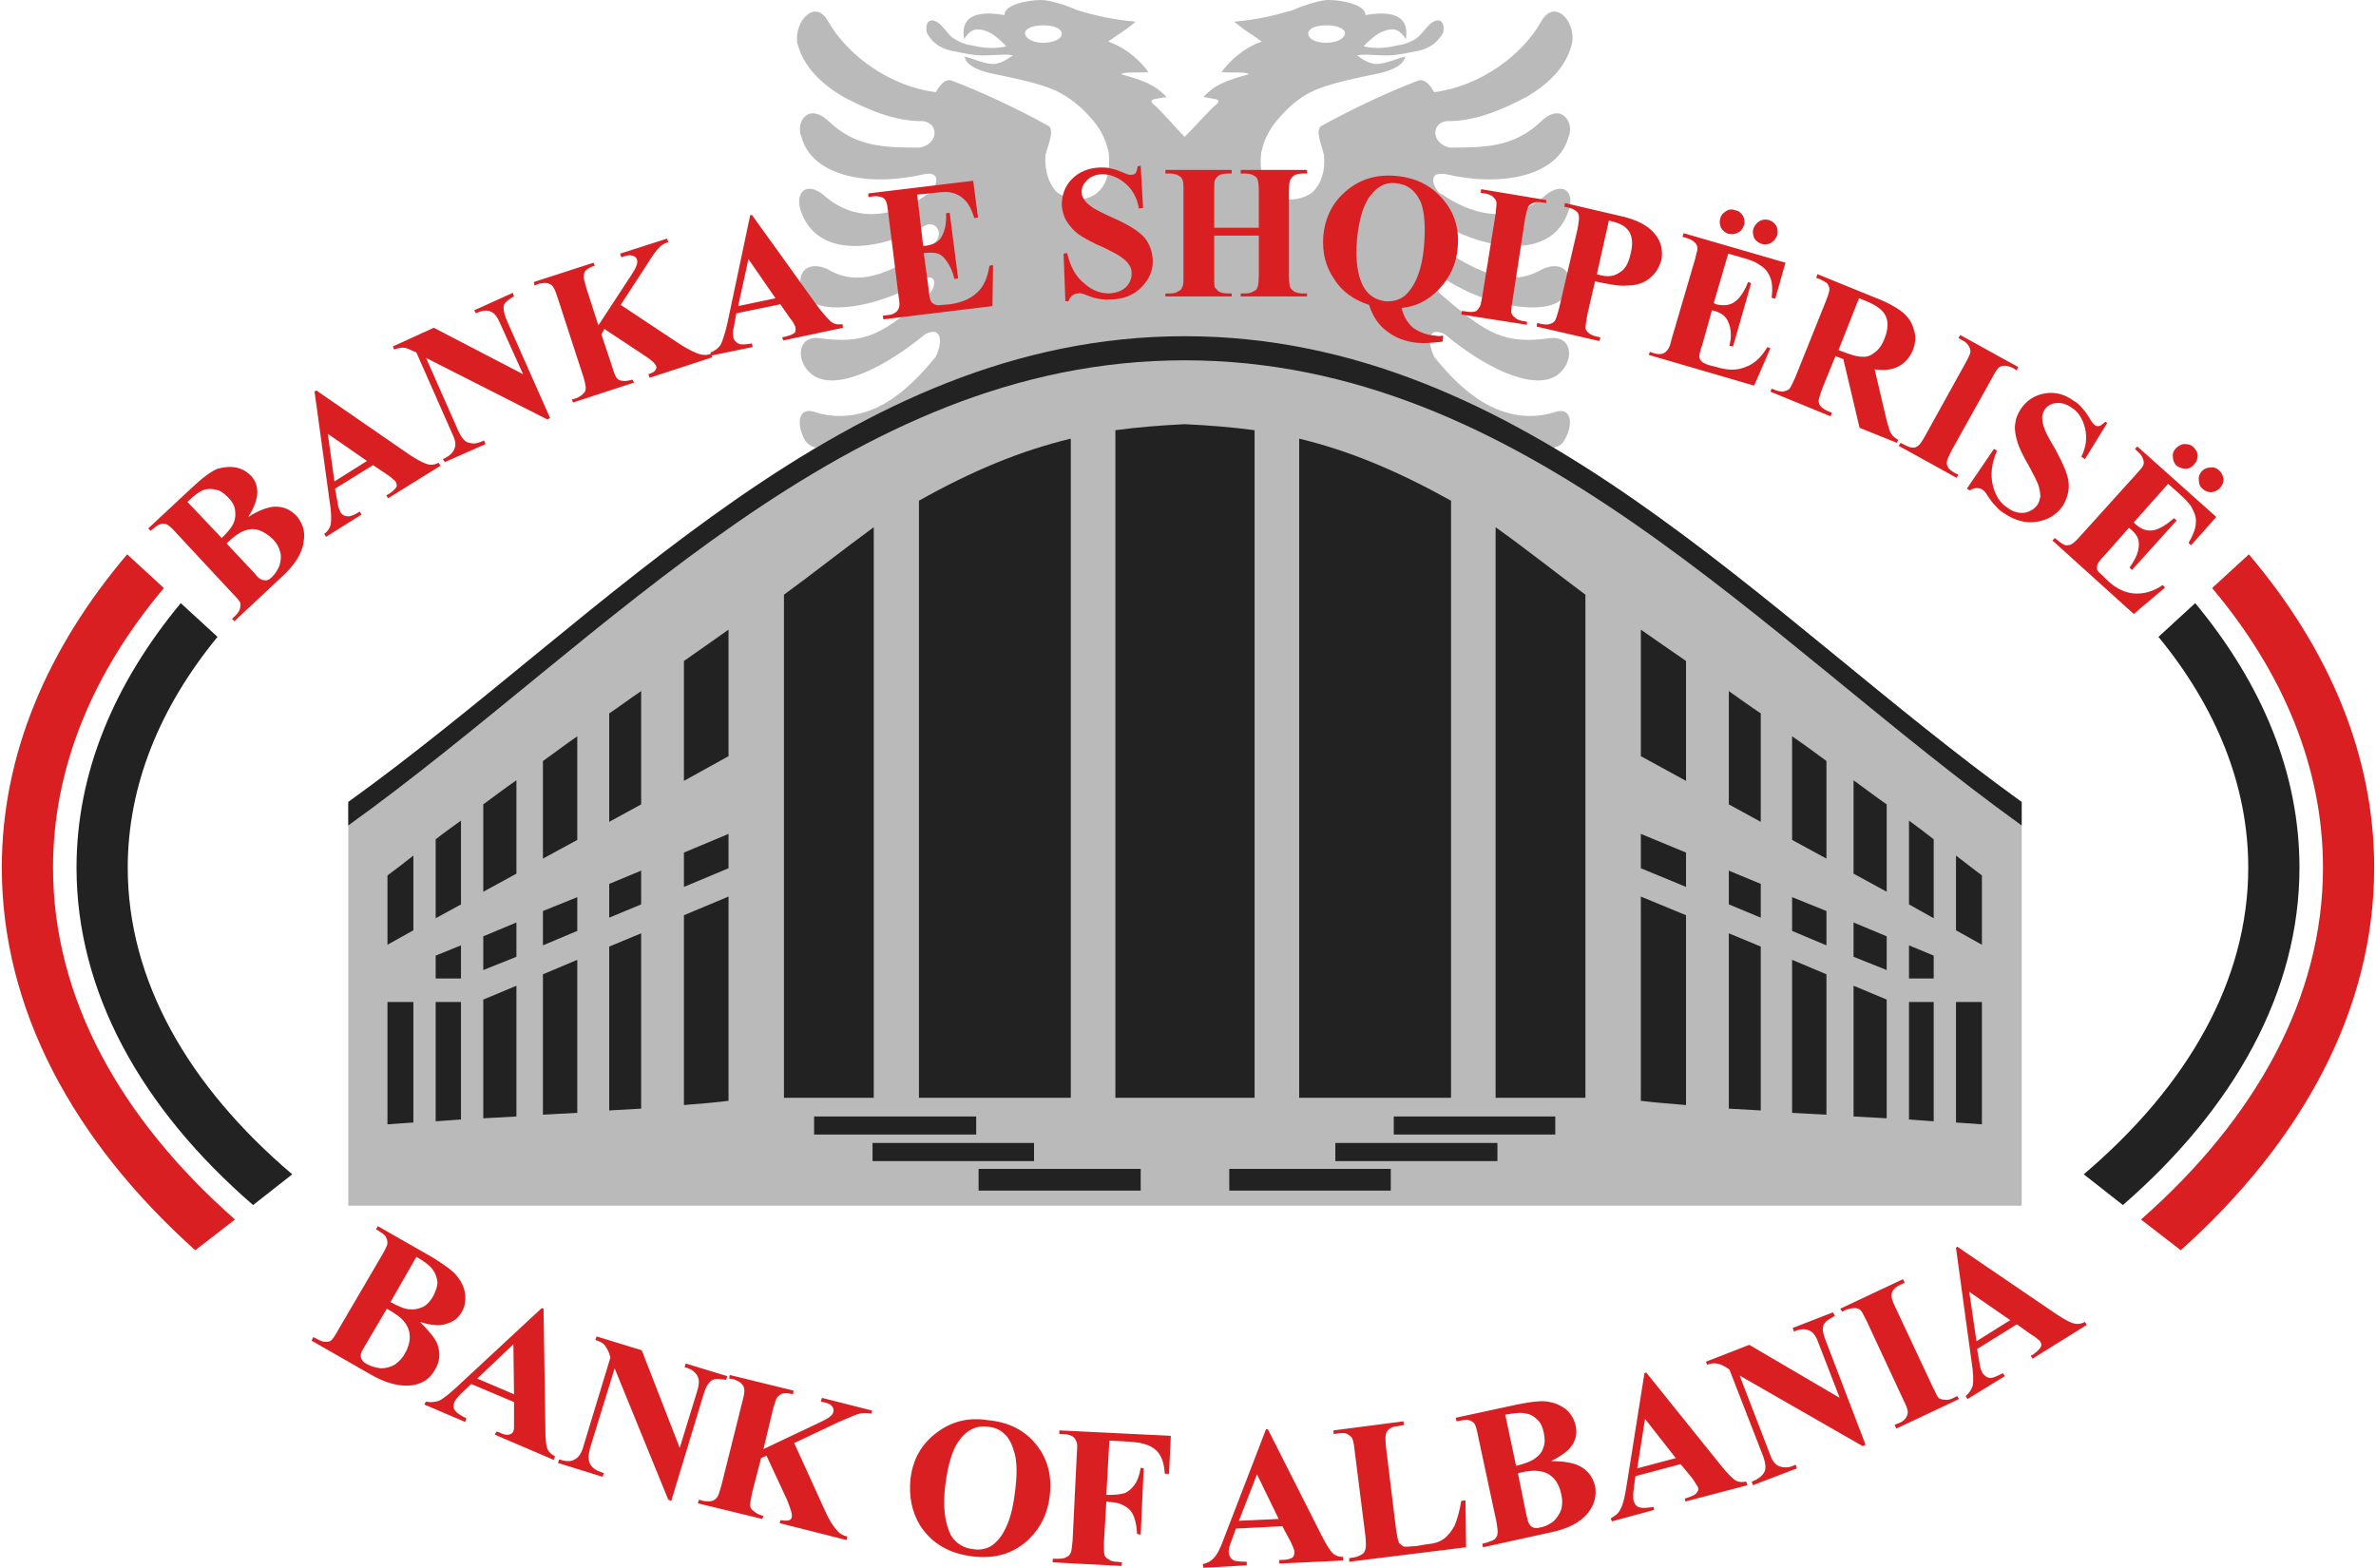
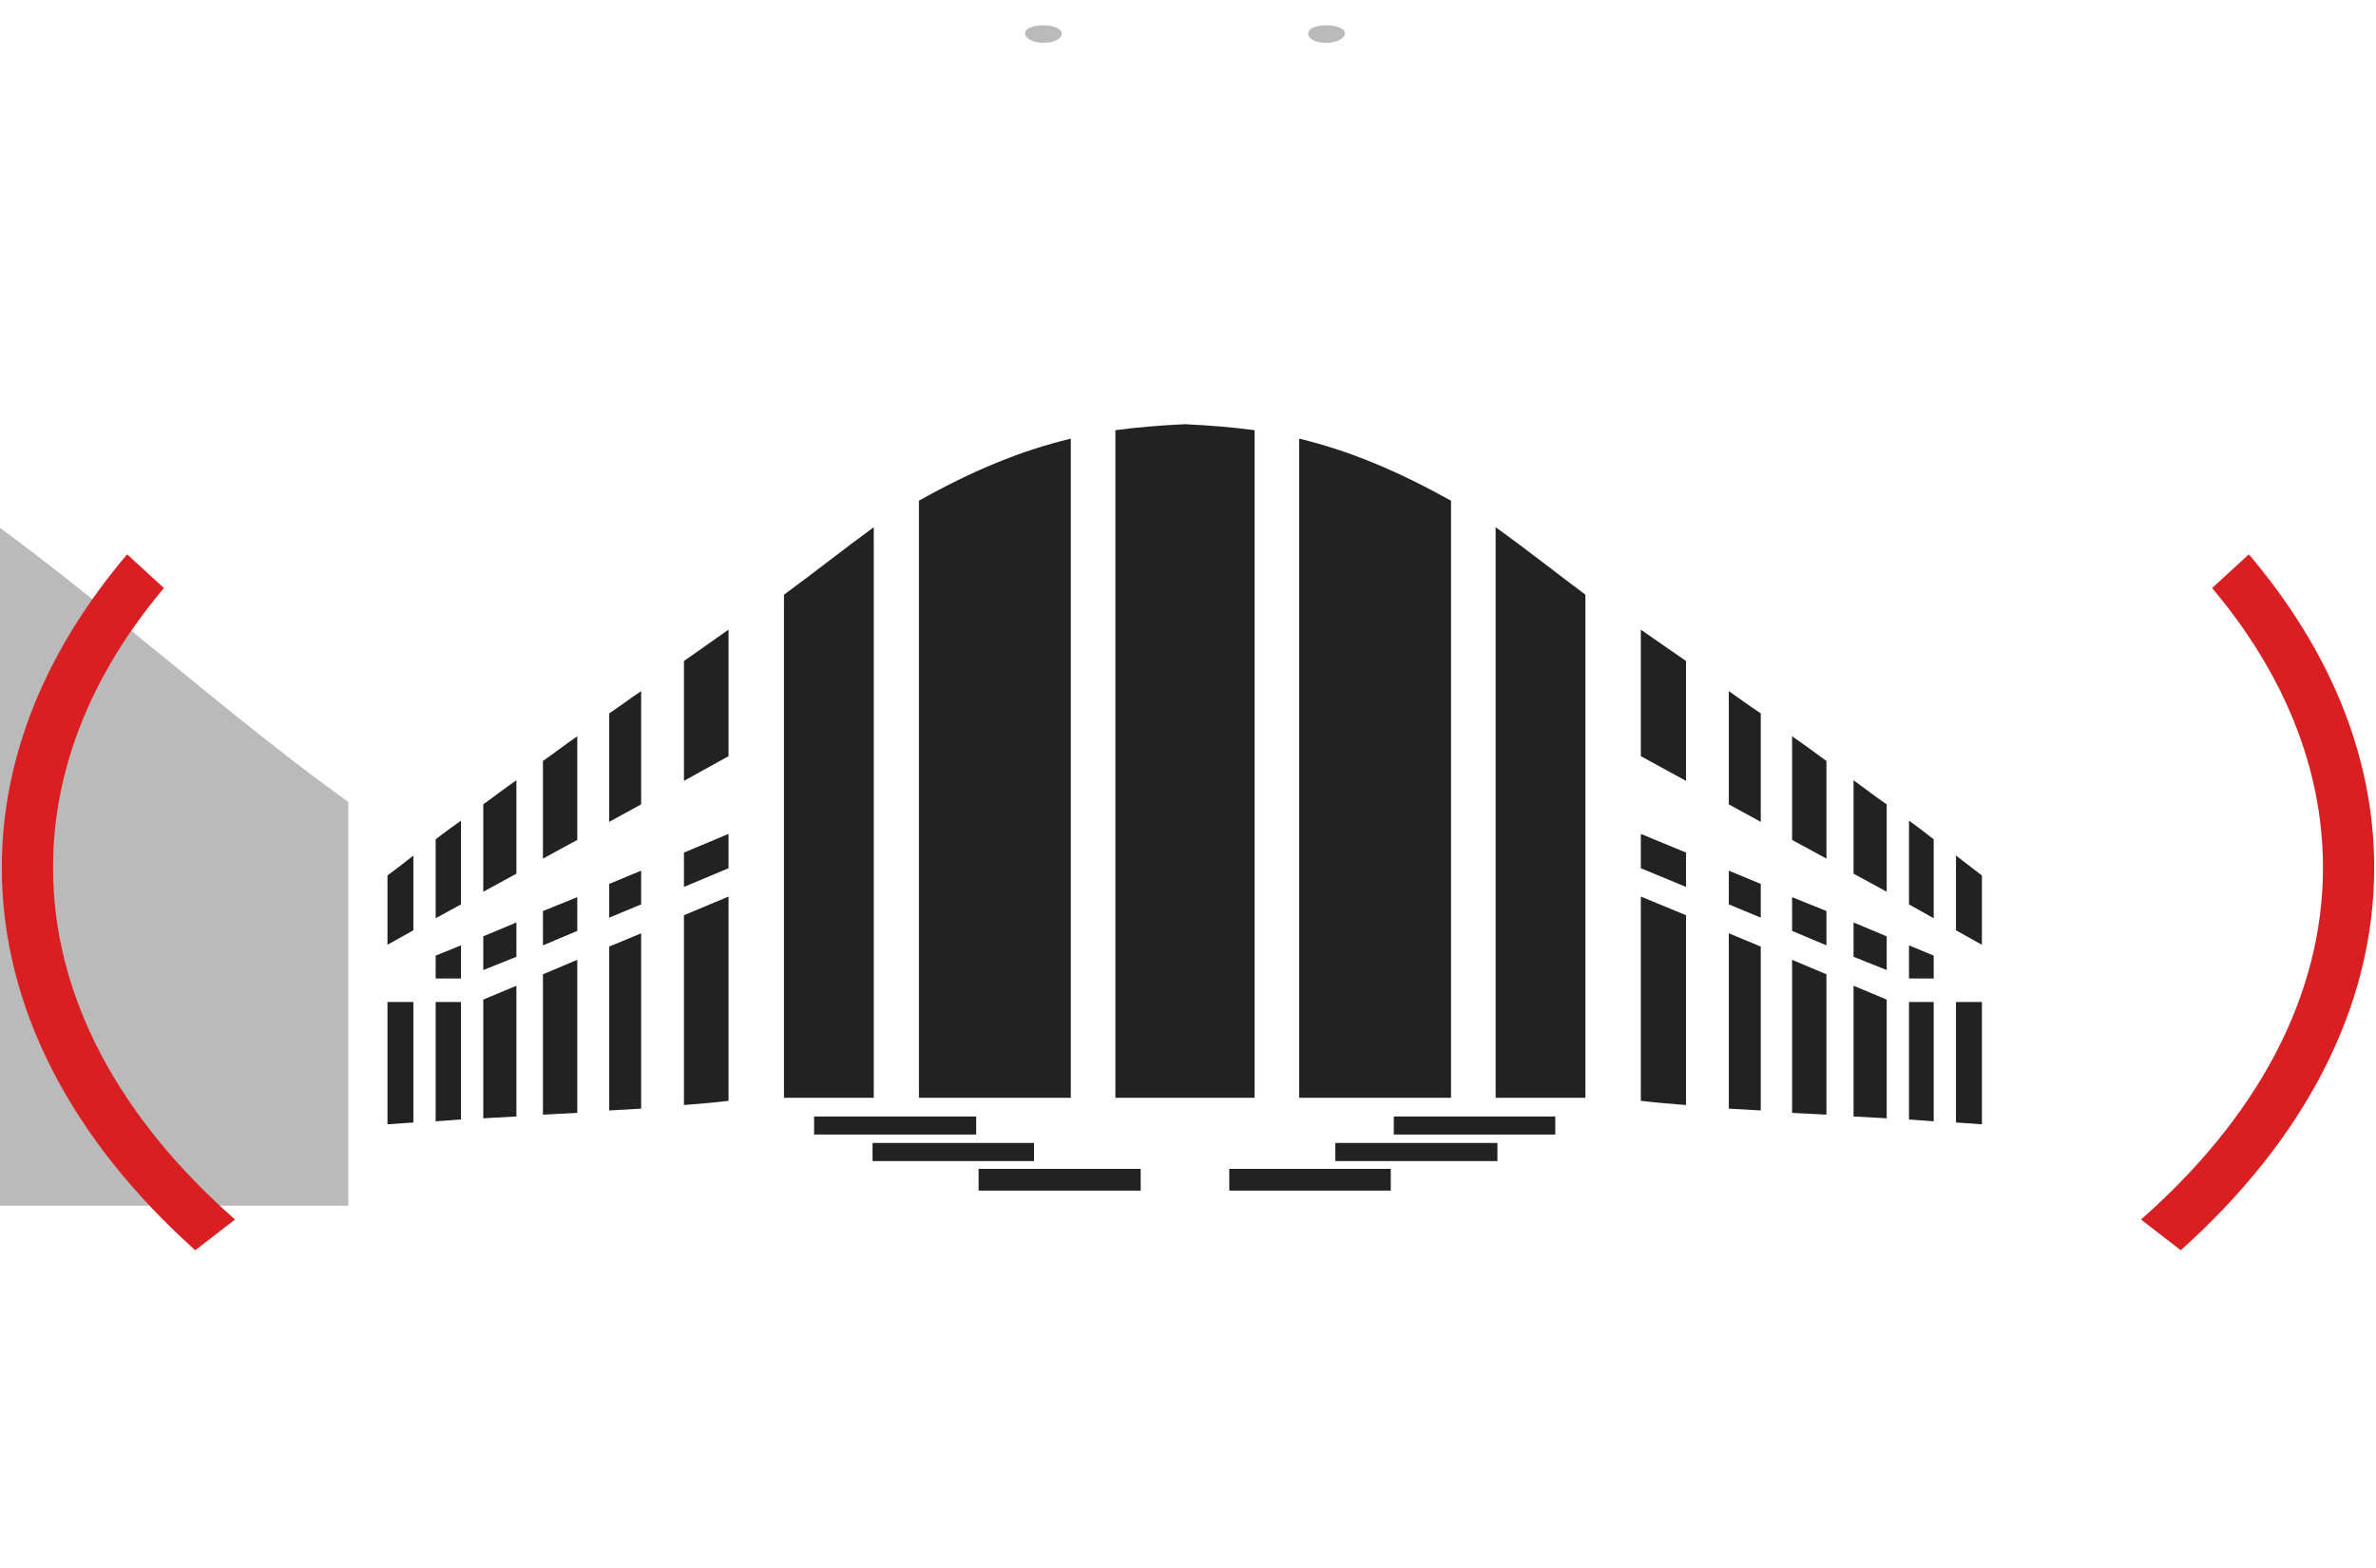
<svg xmlns="http://www.w3.org/2000/svg" xml:space="preserve" width="3.943in" height="2.602in" version="1.1" style="shape-rendering:geometricPrecision; text-rendering:geometricPrecision; image-rendering:optimizeQuality; fill-rule:evenodd; clip-rule:evenodd" viewBox="0 0 3943 2602">
  <defs>
    <style type="text/css">
   
    .fil1 {fill:#222222}
    .fil0 {fill:#BABABA}
    .fil2 {fill:#D91F22}
    .fil3 {fill:#D91F22;fill-rule:nonzero}
   
  </style>
  </defs>
  <g id="Layer_x0020_1">
    <g id="_808406256">
-       <path class="fil0" d="M578 2001l2777 0c0,-217 0,-454 0,-670 -258,-185 -502,-425 -777,-588 9,-2 15,-6 18,-12 16,-27 12,-57 -16,-47 -24,8 -57,10 -91,-3 -35,-13 -71,-41 -109,-89 -13,-28 -9,-51 18,-37 62,52 143,94 184,69 30,-19 31,-66 -8,-63 -77,11 -106,-6 -181,-71 -17,-12 -15,-43 11,-23 63,39 148,55 182,34 30,-18 25,-75 -25,-55 -41,24 -86,24 -176,-39 -22,-18 -5,-43 13,-32 72,40 178,57 205,-25 11,-31 -8,-49 -37,-27 -62,56 -132,28 -172,0 -10,-1 -32,-40 5,-34 94,22 187,3 204,-62 10,-21 -10,-58 -44,-27 -45,44 -93,45 -153,45 -31,-7 -31,-40 -6,-44 48,1 95,-20 133,-40 36,-21 67,-50 76,-90 6,-36 -29,-74 -51,-36 -31,56 -101,108 -178,118 -4,-7 -14,-24 -27,-19 -45,17 -108,46 -160,75 -12,6 2,36 4,48 3,29 -6,48 -16,59 -9,11 -34,18 -49,14 -28,-7 -44,-32 -39,-77 2,-4 3,-25 26,-53 12,-14 28,-32 54,-46 27,-14 66,-22 114,-32 29,-6 43,-17 45,-28 -14,3 -37,14 -52,12 -14,-3 -22,-10 -28,-14 11,-3 31,0 49,0 17,0 33,-4 44,-6 22,-3 39,-12 50,-32 4,-22 -10,-26 -24,-12 -11,12 -14,17 -21,22 -7,5 -20,10 -29,11 -18,4 -35,7 -58,2 5,-6 15,-15 24,-21 9,-5 18,-8 27,-7 6,1 13,6 19,16 4,-24 -3,-51 -67,-40 0,-17 -38,-25 -61,-25 -13,0 -40,8 -60,17 -31,9 -61,16 -97,19 21,17 25,18 46,33 -32,11 -56,35 -67,51 27,1 36,-1 46,3 -39,11 -56,17 -76,38 7,1 18,3 22,4 5,2 3,5 0,8 -9,6 -43,45 -53,54 -10,-9 -43,-48 -52,-54 -3,-3 -5,-6 0,-8 4,-1 15,-3 22,-4 -20,-21 -38,-27 -76,-38 9,-4 18,-2 46,-3 -11,-16 -35,-40 -67,-51 21,-15 25,-16 46,-33 -36,-3 -67,-10 -97,-19 -20,-9 -47,-17 -60,-17l0 0c-23,0 -62,8 -61,25 -65,-11 -71,16 -67,40 6,-10 13,-15 19,-16 9,-1 18,2 27,7 9,6 19,15 24,21 -23,5 -41,2 -59,-2 -9,-1 -21,-6 -28,-11 -8,-5 -10,-10 -21,-22 -14,-14 -28,-10 -24,12 10,20 28,29 50,32 10,2 26,6 44,6 18,0 38,-3 49,0 -7,4 -14,11 -29,14 -15,2 -37,-9 -51,-12 1,11 16,22 45,28 48,10 87,18 113,32 26,14 43,32 55,46 23,28 24,49 26,53 4,45 -11,70 -40,77 -14,4 -39,-3 -49,-14 -9,-11 -18,-30 -16,-59 3,-12 16,-42 5,-48 -52,-29 -115,-58 -160,-75 -13,-5 -23,12 -27,19 -78,-10 -147,-62 -179,-118 -21,-38 -56,0 -51,36 10,40 41,69 77,90 38,20 85,41 132,40 26,4 26,37 -5,44 -60,0 -108,-1 -153,-45 -35,-31 -54,6 -44,27 17,65 110,84 204,62 36,-6 14,33 4,34 -39,28 -110,56 -172,0 -28,-22 -47,-4 -37,27 28,82 133,65 205,25 19,-11 36,14 13,32 -90,63 -135,63 -175,39 -51,-20 -55,37 -25,55 33,21 119,5 181,-34 27,-20 28,11 11,23 -74,65 -103,82 -181,71 -38,-3 -37,44 -7,63 41,25 121,-17 184,-69 26,-14 31,9 18,37 -39,48 -74,76 -109,89 -34,13 -68,11 -91,3 -29,-10 -32,20 -17,47 4,6 10,10 18,12 -275,163 -519,403 -776,588l0 670zm1153 -1959c19,0 31,6 31,14 0,8 -12,15 -31,15 -18,0 -30,-8 -30,-16 0,-7 12,-13 30,-13zm470 0c19,0 31,6 31,13 0,8 -12,16 -31,16 -19,0 -30,-7 -30,-15 0,-8 11,-14 30,-14z" />
+       <path class="fil0" d="M578 2001c0,-217 0,-454 0,-670 -258,-185 -502,-425 -777,-588 9,-2 15,-6 18,-12 16,-27 12,-57 -16,-47 -24,8 -57,10 -91,-3 -35,-13 -71,-41 -109,-89 -13,-28 -9,-51 18,-37 62,52 143,94 184,69 30,-19 31,-66 -8,-63 -77,11 -106,-6 -181,-71 -17,-12 -15,-43 11,-23 63,39 148,55 182,34 30,-18 25,-75 -25,-55 -41,24 -86,24 -176,-39 -22,-18 -5,-43 13,-32 72,40 178,57 205,-25 11,-31 -8,-49 -37,-27 -62,56 -132,28 -172,0 -10,-1 -32,-40 5,-34 94,22 187,3 204,-62 10,-21 -10,-58 -44,-27 -45,44 -93,45 -153,45 -31,-7 -31,-40 -6,-44 48,1 95,-20 133,-40 36,-21 67,-50 76,-90 6,-36 -29,-74 -51,-36 -31,56 -101,108 -178,118 -4,-7 -14,-24 -27,-19 -45,17 -108,46 -160,75 -12,6 2,36 4,48 3,29 -6,48 -16,59 -9,11 -34,18 -49,14 -28,-7 -44,-32 -39,-77 2,-4 3,-25 26,-53 12,-14 28,-32 54,-46 27,-14 66,-22 114,-32 29,-6 43,-17 45,-28 -14,3 -37,14 -52,12 -14,-3 -22,-10 -28,-14 11,-3 31,0 49,0 17,0 33,-4 44,-6 22,-3 39,-12 50,-32 4,-22 -10,-26 -24,-12 -11,12 -14,17 -21,22 -7,5 -20,10 -29,11 -18,4 -35,7 -58,2 5,-6 15,-15 24,-21 9,-5 18,-8 27,-7 6,1 13,6 19,16 4,-24 -3,-51 -67,-40 0,-17 -38,-25 -61,-25 -13,0 -40,8 -60,17 -31,9 -61,16 -97,19 21,17 25,18 46,33 -32,11 -56,35 -67,51 27,1 36,-1 46,3 -39,11 -56,17 -76,38 7,1 18,3 22,4 5,2 3,5 0,8 -9,6 -43,45 -53,54 -10,-9 -43,-48 -52,-54 -3,-3 -5,-6 0,-8 4,-1 15,-3 22,-4 -20,-21 -38,-27 -76,-38 9,-4 18,-2 46,-3 -11,-16 -35,-40 -67,-51 21,-15 25,-16 46,-33 -36,-3 -67,-10 -97,-19 -20,-9 -47,-17 -60,-17l0 0c-23,0 -62,8 -61,25 -65,-11 -71,16 -67,40 6,-10 13,-15 19,-16 9,-1 18,2 27,7 9,6 19,15 24,21 -23,5 -41,2 -59,-2 -9,-1 -21,-6 -28,-11 -8,-5 -10,-10 -21,-22 -14,-14 -28,-10 -24,12 10,20 28,29 50,32 10,2 26,6 44,6 18,0 38,-3 49,0 -7,4 -14,11 -29,14 -15,2 -37,-9 -51,-12 1,11 16,22 45,28 48,10 87,18 113,32 26,14 43,32 55,46 23,28 24,49 26,53 4,45 -11,70 -40,77 -14,4 -39,-3 -49,-14 -9,-11 -18,-30 -16,-59 3,-12 16,-42 5,-48 -52,-29 -115,-58 -160,-75 -13,-5 -23,12 -27,19 -78,-10 -147,-62 -179,-118 -21,-38 -56,0 -51,36 10,40 41,69 77,90 38,20 85,41 132,40 26,4 26,37 -5,44 -60,0 -108,-1 -153,-45 -35,-31 -54,6 -44,27 17,65 110,84 204,62 36,-6 14,33 4,34 -39,28 -110,56 -172,0 -28,-22 -47,-4 -37,27 28,82 133,65 205,25 19,-11 36,14 13,32 -90,63 -135,63 -175,39 -51,-20 -55,37 -25,55 33,21 119,5 181,-34 27,-20 28,11 11,23 -74,65 -103,82 -181,71 -38,-3 -37,44 -7,63 41,25 121,-17 184,-69 26,-14 31,9 18,37 -39,48 -74,76 -109,89 -34,13 -68,11 -91,3 -29,-10 -32,20 -17,47 4,6 10,10 18,12 -275,163 -519,403 -776,588l0 670zm1153 -1959c19,0 31,6 31,14 0,8 -12,15 -31,15 -18,0 -30,-8 -30,-16 0,-7 12,-13 30,-13zm470 0c19,0 31,6 31,13 0,8 -12,16 -31,16 -19,0 -30,-7 -30,-15 0,-8 11,-14 30,-14z" />
      <path class="fil1" d="M686 1863l0 -200 -43 0 0 203c15,-1 29,-2 43,-3zm2560 0l0 -200 43 0 0 203c-14,-1 -28,-2 -43,-3zm-938 77l-268 0 0 36 268 0 0 -36zm177 -43l-269 0 0 30 269 0 0 -30zm96 -44l-268 0 0 30 268 0 0 -30zm665 -309l0 -124c14,11 29,22 43,33l0 115 -43 -24zm-78 314l0 -195 41 0 0 198c-13,-1 -27,-2 -41,-3zm0 -234l0 -55 41 17 0 38 -41 0zm0 -123l0 -139c14,10 27,20 41,31l0 131 -41 -23zm-92 352l0 -217 55 23 0 197 -55 -3zm0 -265l0 -57 55 23 0 56 -55 -22zm0 -138l0 -155c18,13 36,27 55,40l0 145 -55 -30zm-102 397l0 -254 57 24 0 233c-19,-1 -38,-2 -57,-3zm0 -302l0 -56 57 23 0 57 -57 -24zm0 -151l0 -172c19,13 38,27 57,41l0 162 -57 -31zm-105 446l0 -291 53 22 0 272c-18,-1 -36,-2 -53,-3zm0 -339l0 -56 53 22 0 56 -53 -22zm0 -166l0 -188c17,12 35,25 53,37l0 180 -53 -29zm-146 492l0 -339 75 31 0 315c-25,-2 -50,-4 -75,-7zm0 -386l0 -57 75 31 0 57 -75 -31zm0 -186l0 -210c26,18 50,35 75,52l0 199 -75 -41zm-241 567l0 -947c53,38 102,77 149,112l0 835 -149 0zm-326 0l0 -1094c83,20 162,53 252,103l0 991 -252 0zm-190 -1118c41,2 79,5 116,10l0 1108 -116 0 -115 0 0 -1108c37,-5 75,-8 115,-10zm-342 1236l269 0 0 36 -269 0 0 -36zm-176 -43l268 0 0 30 -268 0 0 -30zm-97 -44l269 0 0 30 -269 0 0 -30zm-665 -309l0 -124c-14,11 -28,22 -43,33l0 115 43 -24zm79 314l0 -195 -42 0 0 198c14,-1 28,-2 42,-3zm0 -234l0 -55 -42 17 0 38 42 0zm0 -123l0 -139c-14,10 -28,20 -42,31l0 131 42 -23zm92 352l0 -217 -55 23 0 197 55 -3zm0 -265l0 -57 -55 23 0 56 55 -22zm0 -138l0 -155c-19,13 -37,27 -55,40l0 145 55 -30zm101 397l0 -254 -57 24 0 233c19,-1 38,-2 57,-3zm0 -302l0 -56 -57 23 0 57 57 -24zm0 -151l0 -172c-19,13 -37,27 -57,41l0 162 57 -31zm106 446l0 -291 -53 22 0 272c18,-1 36,-2 53,-3zm0 -339l0 -56 -53 22 0 56 53 -22zm0 -166l0 -188c-18,12 -35,25 -53,37l0 180 53 -29zm145 492l0 -339 -74 31 0 315c25,-2 50,-4 74,-7zm0 -386l0 -57 -74 31 0 57 74 -31zm0 -186l0 -210c-25,18 -50,35 -74,52l0 199 74 -41zm241 567l0 -947c-52,38 -101,77 -149,112l0 835 149 0zm327 0l0 -1094c-83,20 -163,53 -252,103l0 991 252 0z" />
-       <path class="fil1" d="M3355 1370l0 -39c-431,-310 -825,-773 -1389,-773 -563,0 -957,463 -1388,773l0 39c431,-310 825,-772 1388,-772 564,0 958,462 1389,772z" />
-       <path class="fil1" d="M420 2000c-186,-161 -293,-354 -293,-560 0,-157 62,-305 173,-439l61 56c-96,117 -149,247 -149,383 0,187 100,362 273,509l-65 51zm3223 -999c111,134 173,282 173,439 0,206 -108,399 -293,560l-65 -51c173,-147 273,-322 273,-509 0,-136 -53,-266 -149,-383l61 -56z" />
      <path class="fil2" d="M324 2075c-203,-182 -321,-401 -321,-635 0,-187 75,-363 208,-520l61 56c-118,140 -184,298 -184,464 0,215 111,416 302,584l-66 51zm3408 -1155c133,157 208,333 208,520 0,234 -118,453 -321,635l-66 -51c191,-168 302,-369 302,-584 0,-166 -66,-324 -184,-464l61 -56z" />
-       <path class="fil3" d="M412 858c17,-11 32,-16 42,-17 15,-1 27,4 38,15 10,12 15,26 12,42 -2,20 -15,40 -37,60l-78 73 -4 -4c8,-7 12,-12 13,-16 1,-3 1,-7 1,-10 -1,-3 -6,-9 -14,-17l-93 -100c-7,-8 -13,-13 -16,-14 -3,-1 -6,-1 -10,0 -4,1 -9,5 -16,11l-4 -4 74 -69c17,-16 31,-26 41,-30 11,-3 21,-4 31,-2 10,2 18,7 25,14 7,8 10,17 10,27 0,11 -5,25 -15,41zm-44 35c10,-10 17,-18 20,-26 3,-7 3,-14 2,-21 -1,-7 -5,-14 -11,-20 -7,-7 -13,-12 -20,-13 -7,-2 -14,-2 -21,0 -7,3 -16,9 -27,20l57 60zm8 9l46 49 5 6c4,4 8,6 12,6 4,1 8,-1 12,-5 6,-6 10,-12 13,-20 2,-7 3,-15 1,-22 -2,-8 -6,-15 -12,-21 -7,-7 -15,-12 -23,-15 -9,-3 -17,-2 -25,1 -8,3 -18,10 -29,21zm243 -130l-63 39 4 22c1,8 3,13 5,17 3,5 8,7 13,7 3,0 10,-2 19,-8l3 5 -59 37 -3 -5c6,-4 10,-10 11,-17 1,-7 1,-19 -2,-37l-25 -182 3 -2 155 107c15,10 26,15 32,16 5,1 10,0 16,-3l3 5 -87 54 -3 -5 4 -2c7,-4 11,-9 13,-12 1,-3 0,-5 -1,-8 -1,-2 -3,-3 -4,-4 -1,-1 -4,-4 -10,-8l-24 -16zm-10 -7l-65 -45 11 79 54 -34zm111 -221l148 77 -37 -82c-5,-12 -10,-19 -15,-21 -7,-4 -16,-3 -26,2l-3 -5 64 -29 2 6c-8,4 -12,8 -15,11 -2,3 -3,7 -2,11 0,4 2,11 6,20l71 160 -5 2 -201 -102 54 122c5,11 11,18 18,19 7,2 13,1 20,-2l4 -2 3 6 -68 30 -3 -5c11,-5 17,-11 19,-17 3,-6 2,-14 -3,-24l-60 -136 -7 -3c-6,-3 -11,-5 -15,-5 -4,0 -9,1 -15,3l-2 -5 68 -31zm310 -38l98 65c14,9 26,15 34,17 7,2 13,1 18,-1l2 6 -104 34 -2 -6c7,-2 11,-5 12,-7 1,-2 2,-4 1,-6 -1,-4 -8,-11 -21,-19l-65 -43 -5 9 18 54c3,11 6,17 8,19 2,2 5,4 9,4 4,1 9,0 17,-2l2 5 -101 33 -2 -5 7 -2c5,-2 10,-5 12,-8 3,-2 4,-5 4,-9 0,-3 -1,-9 -4,-19l-43 -132c-3,-10 -6,-16 -8,-18 -2,-3 -5,-4 -9,-5 -4,-1 -8,0 -14,1l-7 3 -1 -6 99 -32 2 5c-7,2 -12,5 -15,8 -2,2 -3,5 -3,9 -1,3 1,9 4,20l20 62 55 -84c8,-12 11,-20 9,-25 -1,-4 -4,-6 -9,-7 -3,-1 -8,0 -17,3l-2 -6 78 -25 2 6c-7,2 -12,5 -15,9 -4,3 -11,13 -21,29l-43 66zm265 -1l-73 15 -4 22c-2,7 -2,13 -1,18 1,5 5,9 10,11 3,1 10,1 21,-1l1 6 -68 14 -2 -5c8,-3 13,-7 17,-13 3,-6 7,-18 11,-35l38 -180 3 0 110 153c11,14 19,23 24,26 4,2 9,3 16,2l1 6 -99 21 -2 -5 4 -1c8,-2 14,-4 17,-7 1,-2 2,-5 1,-8 0,-2 -1,-4 -2,-5 0,-1 -2,-5 -7,-11l-16 -23zm-8 -10l-45 -65 -17 78 62 -13zm235 -172l10 85 4 0c13,-2 23,-7 27,-16 5,-9 8,-22 7,-38l6 -1 14 109 -6 1c-3,-12 -7,-21 -12,-28 -5,-8 -10,-12 -15,-14 -6,-2 -14,-2 -24,-1l8 59c1,11 2,18 4,21 1,2 3,4 6,5 3,2 7,2 13,1l13 -1c19,-3 34,-9 45,-20 11,-10 17,-25 20,-44l6 -1 -1 68 -181 22 -1 -6 7 -1c6,0 11,-2 15,-5 2,-2 4,-4 5,-8 1,-2 1,-9 -1,-20l-17 -137c-1,-9 -2,-15 -3,-17 -1,-4 -3,-6 -6,-8 -5,-2 -10,-3 -17,-2l-7 1 0 -6 174 -21 8 61 -6 1c-5,-15 -10,-25 -17,-31 -6,-6 -14,-10 -24,-12 -6,-1 -17,0 -33,2l-21 2zm371 -48l4 70 -7 1c-3,-18 -11,-32 -23,-42 -12,-10 -25,-15 -39,-15 -10,1 -18,4 -24,10 -6,6 -9,12 -9,19 0,5 1,9 4,13 3,5 8,9 15,14 5,3 16,9 34,17 25,11 42,22 51,32 9,11 13,23 14,37 1,17 -6,33 -19,46 -13,13 -30,20 -52,20 -6,1 -12,0 -18,-1 -6,-1 -14,-3 -23,-7 -5,-2 -9,-3 -12,-2 -3,0 -6,1 -9,3 -3,2 -5,5 -7,10l-5 0 -3 -79 6 -1c5,22 14,39 28,50 13,12 27,17 42,17 12,-1 21,-4 28,-11 6,-6 9,-14 9,-22 0,-5 -1,-10 -4,-14 -3,-5 -7,-9 -13,-13 -5,-4 -15,-9 -29,-16 -19,-8 -33,-16 -42,-22 -9,-7 -15,-14 -20,-22 -5,-8 -7,-17 -8,-26 0,-17 5,-32 17,-44 12,-12 27,-18 46,-19 7,0 14,0 20,2 5,1 11,3 18,6 7,3 12,5 15,4 3,0 5,-1 6,-2 2,-2 3,-6 4,-12l5 -1zm122 116l0 65c0,11 0,18 1,21 2,2 4,5 7,7 4,2 9,3 14,3l7 0 0 5 -110 0 0 -5 7 0c7,0 11,-1 15,-4 3,-1 5,-3 6,-7 2,-2 2,-9 2,-20l0 -138c0,-11 0,-17 -2,-20 -1,-3 -3,-5 -7,-7 -3,-2 -8,-3 -14,-3l-7 0 0 -6 110 0 0 6 -7 0c-6,0 -11,1 -14,3 -3,2 -5,4 -7,8 -1,2 -1,9 -1,19l0 60 74 0 0 -60c0,-11 -1,-17 -2,-20 -1,-3 -3,-5 -7,-7 -3,-2 -8,-3 -14,-3l-7 0 0 -6 110 0 0 6 -7 0c-6,0 -11,1 -14,3 -3,2 -5,4 -7,8 -1,2 -2,9 -2,19l0 138c0,11 1,18 2,21 1,2 4,5 7,7 4,2 8,3 14,3l7 0 0 5 -110 0 0 -5 7 0c6,0 11,-1 15,-4 3,-1 5,-3 6,-7 1,-2 2,-9 2,-20l0 -65 -74 0zm311 120c3,14 10,25 19,33 10,7 22,12 37,13 4,1 8,1 13,0l-1 10c-16,2 -30,3 -42,2 -19,-2 -36,-8 -50,-19 -14,-10 -24,-25 -30,-44 -25,-8 -45,-22 -58,-43 -14,-20 -20,-44 -18,-71 3,-32 16,-57 39,-76 23,-19 50,-27 82,-24 33,3 58,16 77,38 20,23 28,50 25,81 -2,27 -13,50 -31,69 -18,19 -39,29 -62,31zm-10 -207c-18,-2 -33,7 -45,25 -10,16 -16,38 -19,68 -3,36 1,63 12,81 8,13 20,20 35,22 16,1 29,-4 38,-15 14,-16 23,-41 26,-75 3,-33 1,-58 -5,-74 -9,-20 -22,-30 -42,-32zm218 230l0 5 -109 -17 1 -6 7 1c6,1 11,1 15,0 3,-1 5,-4 7,-7 2,-2 3,-8 5,-19l22 -136c1,-11 2,-18 1,-21 -1,-3 -3,-5 -6,-8 -3,-2 -7,-4 -13,-5l-7 -1 1 -6 108 18 0 5 -7 -1c-6,-1 -11,-1 -15,1 -3,1 -6,3 -8,6 -1,3 -3,9 -5,19l-21 137c-2,11 -2,17 -2,20 1,3 3,6 6,8 3,3 8,5 14,6l6 1zm113 -67l-13 56c-2,12 -3,19 -3,22 1,3 3,6 6,8 3,3 9,5 19,7l-2 6 -104 -24 1 -6c10,3 17,3 20,2 4,-1 7,-3 9,-5 2,-3 4,-9 7,-20l31 -133c2,-12 3,-19 2,-22 0,-3 -2,-6 -5,-8 -3,-3 -9,-5 -19,-7l1 -6 90 21c29,6 49,17 59,30 11,13 14,28 11,44 -4,13 -10,23 -21,31 -10,8 -23,11 -38,11 -11,1 -27,-2 -51,-7zm23 -101l-20 89c3,1 6,2 7,2 13,3 23,1 31,-5 9,-5 15,-16 18,-31 4,-15 3,-27 -2,-36 -5,-8 -14,-14 -27,-17l-7 -2zm198 55l-24 82 4 2c13,3 23,2 32,-5 8,-6 15,-17 21,-32l5 2 -30 105 -6 -1c3,-12 3,-22 1,-31 -2,-8 -5,-14 -9,-18 -4,-4 -11,-8 -21,-10l-16 57c-4,11 -5,18 -5,20 0,3 2,6 4,8 2,2 6,4 12,6l12 3c19,6 35,6 49,0 14,-5 26,-16 36,-33l5 2 -27 62 -175 -51 2 -5 6 2c6,2 11,2 15,1 3,-1 6,-3 8,-6 2,-2 5,-8 7,-18l39 -133c2,-9 4,-15 4,-17 0,-4 -1,-7 -4,-10 -3,-3 -7,-6 -14,-8l-7 -2 2 -6 169 49 -17 60 -6 -2c2,-15 1,-27 -3,-35 -3,-8 -9,-15 -18,-20 -5,-4 -15,-8 -30,-12l-21 -6zm178 170l-22 54c-4,11 -6,18 -6,21 0,3 2,7 4,9 3,3 9,7 18,10l-2 6 -100 -41 2 -5c9,4 15,5 19,5 4,-1 7,-2 10,-4 2,-2 5,-8 10,-19l51 -127c4,-10 6,-17 6,-20 0,-4 -2,-7 -4,-10 -3,-2 -9,-6 -18,-9l2 -6 91 37c24,9 40,18 50,26 9,7 16,17 19,29 4,11 3,23 -2,35 -6,14 -16,24 -30,29 -9,3 -20,4 -33,2l20 85c3,11 5,18 7,21 3,5 7,8 12,11l-2 5 -62 -25 -27 -114 -13 -5zm39 -96l-34 86 8 3c13,5 23,8 31,8 8,1 15,-2 21,-7 6,-4 12,-12 16,-22 6,-15 7,-27 3,-37 -4,-10 -14,-18 -30,-25l-15 -6zm165 293l-3 5 -96 -53 3 -5 6 3c6,3 10,5 15,5 3,0 6,-1 9,-4 2,-1 6,-7 11,-16l67 -121c5,-9 8,-16 8,-18 0,-3 -1,-7 -3,-10 -2,-3 -5,-7 -10,-9l-7 -4 3 -5 96 53 -2 6 -6 -4c-6,-3 -11,-4 -15,-4 -3,0 -6,1 -9,3 -2,2 -6,7 -11,17l-67 120c-5,10 -8,16 -8,19 -1,3 0,6 2,10 2,3 6,6 11,9l6 3zm247 -86l-37 60 -6 -4c8,-16 10,-32 6,-48 -4,-15 -11,-27 -23,-34 -9,-6 -17,-8 -25,-7 -9,1 -15,5 -19,11 -2,4 -4,8 -4,12 0,6 1,12 4,20 2,6 8,17 18,34 13,24 21,42 22,56 1,14 -3,26 -10,38 -10,14 -24,23 -43,26 -18,3 -36,-2 -54,-14 -5,-3 -10,-7 -14,-12 -4,-4 -9,-10 -14,-18 -3,-5 -6,-8 -9,-10 -2,-1 -5,-2 -8,-2 -4,0 -8,1 -12,4l-5 -3 45 -66 5 3c-9,21 -11,40 -7,57 4,17 12,30 25,38 9,7 19,9 28,8 9,-2 16,-6 21,-13 3,-4 4,-9 5,-14 0,-5 -1,-11 -3,-18 -2,-6 -7,-16 -14,-29 -11,-19 -18,-33 -21,-43 -3,-10 -5,-20 -4,-29 1,-10 4,-18 10,-27 9,-13 22,-22 39,-25 17,-3 33,1 48,12 6,3 11,8 15,13 4,4 7,9 11,15 4,7 7,11 10,13 2,1 4,2 6,1 3,0 6,-3 11,-7l3 2zm101 101l-57 64 3 3c10,9 20,12 30,10 10,-2 21,-9 34,-20l4 4 -74 82 -4 -4c7,-10 12,-19 14,-27 2,-9 2,-16 0,-21 -2,-6 -7,-12 -15,-18l-39 44c-8,8 -12,14 -13,16 -1,3 -1,6 -1,9 1,3 4,6 9,10l9 9c14,13 29,20 44,21 15,1 31,-3 47,-14l4 4 -52 44 -135 -122 4 -4 5 4c5,4 9,7 13,8 3,0 7,0 10,-2 2,-1 7,-5 14,-13l93 -103c6,-7 10,-11 11,-13 2,-4 2,-7 1,-10 -1,-5 -4,-10 -9,-14l-5 -5 4 -4 131 117 -42 47 -4 -4c8,-14 12,-25 12,-33 1,-9 -2,-17 -7,-26 -3,-6 -11,-14 -22,-24l-17 -15zm-663 -438c6,2 10,5 13,10 2,5 3,11 1,16 -2,5 -5,9 -10,12 -5,3 -10,3 -15,2 -6,-2 -10,-5 -13,-10 -2,-5 -3,-11 -1,-16 2,-5 5,-9 10,-12 5,-3 10,-3 15,-2zm-55 -16c6,1 10,5 13,10 2,5 3,10 1,15 -2,6 -5,10 -10,12 -5,3 -10,3 -16,2 -5,-2 -9,-5 -12,-10 -2,-5 -3,-10 -1,-16 1,-5 5,-9 10,-12 5,-3 10,-3 15,-1zm760 393c4,4 7,9 7,14 0,6 -2,11 -6,15 -3,4 -8,7 -14,7 -5,0 -10,-2 -15,-5 -4,-4 -6,-9 -6,-14 -1,-6 1,-11 5,-15 4,-4 9,-7 14,-7 6,0 11,1 15,5zm43 39c4,4 6,8 7,14 0,6 -2,11 -6,15 -4,4 -8,6 -14,7 -6,0 -11,-2 -15,-6 -4,-3 -6,-8 -6,-14 -1,-6 1,-10 5,-15 4,-4 8,-6 14,-6 6,-1 11,1 15,5z" />
-       <path class="fil3" d="M697 2194c15,15 25,27 29,37 5,15 4,29 -4,42 -8,15 -20,23 -37,26 -21,3 -45,-3 -72,-19l-96 -55 3 -6c9,5 15,8 19,8 4,0 8,0 10,-2 3,-2 7,-8 13,-19l72 -123c6,-10 9,-17 9,-20 0,-4 -1,-7 -3,-11 -2,-3 -8,-7 -16,-12l3 -5 91 52c21,13 36,24 42,33 7,9 11,19 12,29 1,11 -1,21 -6,29 -6,10 -14,16 -25,19 -10,4 -25,3 -44,-3zm-49 -33c13,7 24,12 32,12 8,1 15,-1 22,-4 6,-3 12,-9 17,-18 4,-8 7,-16 7,-23 -1,-8 -3,-14 -8,-21 -4,-6 -13,-13 -27,-21l-43 75zm-6 11l-36 61 -4 7c-3,5 -4,9 -3,13 1,4 4,8 10,11 7,4 15,6 23,7 8,0 16,-2 23,-6 7,-5 13,-11 17,-19 5,-8 8,-18 8,-27 0,-9 -3,-18 -9,-25 -5,-7 -15,-14 -29,-22zm211 155l-71 -30 -17 16c-5,5 -9,10 -11,14 -2,6 -2,11 2,15 2,3 8,7 18,12l-2 6 -68 -29 3 -5c7,2 15,1 21,-1 7,-3 17,-11 31,-24l140 -130 3 1 3 197c0,18 1,31 4,37 2,4 6,8 12,11l-2 6 -98 -42 3 -5 4 1c7,4 13,5 17,4 3,-1 5,-2 7,-5 0,-2 1,-4 1,-6 0,-1 0,-6 0,-13l0 -30zm0 -13l-1 -83 -60 57 61 26zm212 -73l63 162 28 -91c4,-12 5,-21 2,-27 -3,-7 -10,-13 -22,-16l2 -6 69 21 -2 6c-9,-1 -15,-2 -19,-1 -4,1 -7,3 -10,7 -3,3 -6,10 -9,20l-53 175 -5 -2 -89 -218 -41 133c-3,12 -3,21 1,27 4,6 10,10 17,12l5 2 -2 6 -74 -23 2 -6c11,4 20,4 26,0 6,-3 11,-10 14,-21l45 -148 -2 -7c-3,-7 -6,-12 -9,-15 -3,-3 -7,-5 -14,-7l2 -6 75 23zm253 154l51 112c7,16 14,27 21,34 4,5 10,8 16,9l-1 6 -111 -28 1 -5c7,1 12,1 15,0 2,-1 4,-3 4,-5 1,-5 -2,-14 -8,-29l-34 -73 -9 4 -15 58c-2,12 -4,19 -3,22 1,3 2,6 6,8 3,3 8,6 16,8l-2 5 -107 -26 2 -6 7 2c6,1 11,1 15,0 3,-1 6,-3 8,-6 2,-2 4,-9 7,-19l35 -140c3,-11 4,-18 3,-21 0,-3 -2,-6 -5,-9 -3,-3 -7,-5 -13,-7l-7 -1 1 -6 106 26 -1 6c-8,-2 -13,-2 -18,-1 -3,1 -5,3 -8,6 -2,2 -4,9 -7,19l-16 67 95 -45c13,-6 20,-11 21,-17 1,-4 0,-7 -4,-11 -2,-2 -8,-4 -17,-6l2 -6 83 21 -1 5c-8,-1 -14,-1 -19,0 -5,1 -16,6 -35,14l-74 35zm321 -38c35,3 62,17 81,41 19,24 26,52 22,85 -3,27 -14,51 -33,70 -25,25 -57,35 -96,30 -39,-5 -67,-22 -86,-51 -14,-23 -19,-49 -16,-78 4,-32 18,-57 43,-76 25,-19 53,-26 85,-21zm1 11c-20,-3 -37,6 -50,25 -10,15 -17,39 -21,70 -5,37 -1,65 9,85 8,13 20,21 36,23 11,2 21,0 29,-4 10,-6 19,-16 26,-31 7,-14 12,-33 15,-57 4,-29 4,-51 0,-66 -4,-15 -9,-26 -17,-33 -7,-7 -16,-11 -27,-12zm201 23l-5 90 7 0c9,0 17,-1 24,-3 6,-3 11,-7 16,-14 5,-7 8,-16 10,-28l5 1 -5 110 -6 -1c-1,-21 -6,-35 -14,-42 -9,-7 -19,-11 -31,-11l-6 -1 -4 68c0,11 0,18 1,21 1,3 3,5 7,7 3,3 8,4 14,4l8 1 -1 6 -114 -6 0 -6 7 0c7,0 12,0 16,-3 3,-1 5,-3 7,-7 1,-2 2,-9 3,-20l7 -144c1,-12 1,-19 -1,-21 -1,-3 -3,-6 -6,-8 -4,-2 -9,-4 -15,-4l-7 0 0 -6 185 9 -3 63 -7 0c-1,-15 -4,-26 -10,-34 -5,-7 -14,-13 -26,-16 -6,-2 -18,-3 -35,-4l-21 -1zm287 142l-77 4 -8 22c-3,7 -4,13 -4,17 1,7 3,11 9,14 2,1 10,2 21,2l0 6 -72 4 -1 -6c8,-2 14,-5 19,-11 5,-5 11,-17 17,-34l69 -179 3 0 89 176c8,16 15,27 20,31 4,3 9,5 16,5l0 6 -106 5 0 -6 4 0c9,0 15,-2 18,-4 2,-2 3,-5 3,-8 0,-2 0,-4 -1,-6 0,-1 -2,-5 -5,-12l-14 -26zm-6 -12l-36 -74 -30 77 66 -3zm310 -31l1 78 -194 24 0 -6 7 -1c6,-1 11,-3 15,-6 2,-1 4,-4 5,-8 1,-3 1,-10 0,-21l-18 -143c-1,-11 -3,-18 -4,-20 -2,-3 -5,-5 -8,-7 -4,-2 -9,-2 -15,-1l-8 1 0 -6 116 -15 1 6 -10 2c-6,0 -11,2 -15,5 -2,2 -4,4 -5,8 -1,3 -1,10 0,21l17 139c2,11 3,18 5,21 2,2 4,4 8,6 3,0 10,0 20,-1l18 -3c12,-1 21,-4 28,-9 7,-5 13,-13 18,-22 4,-10 8,-23 11,-41l7 -1zm142 -65c22,0 37,3 47,8 14,7 22,18 26,33 3,16 -1,31 -11,44 -13,17 -35,28 -66,34l-109 24 -1 -6c10,-2 16,-5 20,-7 3,-3 5,-6 5,-9 1,-3 0,-11 -2,-22l-30 -140c-2,-11 -4,-18 -6,-21 -2,-3 -6,-5 -9,-6 -4,-1 -11,0 -21,2l-1 -6 102 -22c25,-5 43,-7 54,-4 11,2 21,7 29,14 7,7 12,16 14,26 2,10 1,20 -5,30 -6,10 -18,19 -36,28zm-58 8c15,-4 26,-8 32,-13 6,-4 11,-10 13,-17 3,-7 3,-15 1,-25 -2,-9 -5,-17 -11,-22 -5,-5 -11,-9 -19,-10 -7,-2 -19,-1 -34,2l18 85zm3 12l14 69 2 8c1,5 3,9 7,12 3,2 8,3 14,1 8,-1 15,-5 22,-10 6,-6 10,-12 13,-20 2,-8 2,-16 0,-25 -2,-10 -6,-19 -12,-26 -7,-7 -14,-11 -23,-12 -9,-2 -21,-1 -37,3zm270 -15l-75 20 -3 23c-1,8 -1,14 0,18 2,6 5,10 11,11 3,1 10,1 22,-1l1 5 -70 19 -2 -5c7,-4 13,-8 16,-15 4,-6 7,-19 10,-37l30 -189 3 -1 123 153c12,15 21,24 27,27 4,2 10,2 16,1l2 6 -103 27 -1 -5 4 -1c8,-3 14,-5 16,-9 2,-2 3,-5 2,-8 -1,-2 -1,-3 -3,-5 0,-1 -3,-5 -7,-11l-19 -23zm-8 -10l-51 -65 -13 82 64 -17zm122 -188l150 88 -34 -88c-4,-12 -9,-20 -15,-23 -7,-4 -16,-4 -27,1l-2 -6 67 -26 3 6c-9,5 -14,8 -16,11 -3,3 -4,7 -4,11 0,5 2,12 6,22l65 170 -5 2 -204 -117 50 130c4,12 10,19 17,21 7,2 14,2 21,-1l5 -2 2 6 -73 28 -2 -6c11,-4 18,-10 21,-16 3,-6 2,-15 -2,-26l-56 -144 -6 -4c-7,-4 -12,-6 -16,-6 -4,-1 -9,0 -15,2l-2 -5 72 -28zm345 85l3 5 -104 49 -3 -6 7 -3c6,-2 10,-6 12,-9 2,-3 3,-6 3,-10 0,-3 -2,-9 -7,-19l-61 -131c-5,-10 -8,-16 -10,-18 -3,-3 -6,-4 -10,-4 -4,0 -9,1 -15,3l-6 3 -3 -5 104 -49 3 6 -7 3c-6,3 -10,6 -12,9 -2,3 -3,6 -3,10 0,3 2,10 7,20l61 130c5,10 8,17 10,19 3,2 6,3 10,3 4,1 9,0 15,-3l6 -3zm99 -119l-66 41 4 23c1,8 3,13 5,17 4,5 8,8 14,8 3,0 10,-3 20,-8l3 5 -62 38 -3 -5c6,-5 10,-11 12,-18 1,-7 1,-20 -2,-38l-26 -190 2 -2 163 111c15,10 26,16 33,17 5,1 10,0 16,-3l3 5 -90 56 -3 -5 4 -2c7,-5 11,-9 13,-13 1,-2 1,-5 -1,-8 -1,-2 -2,-3 -4,-4 -1,-1 -4,-4 -11,-8l-24 -17zm-11 -7l-68 -47 12 82 56 -35z" />
    </g>
  </g>
</svg>